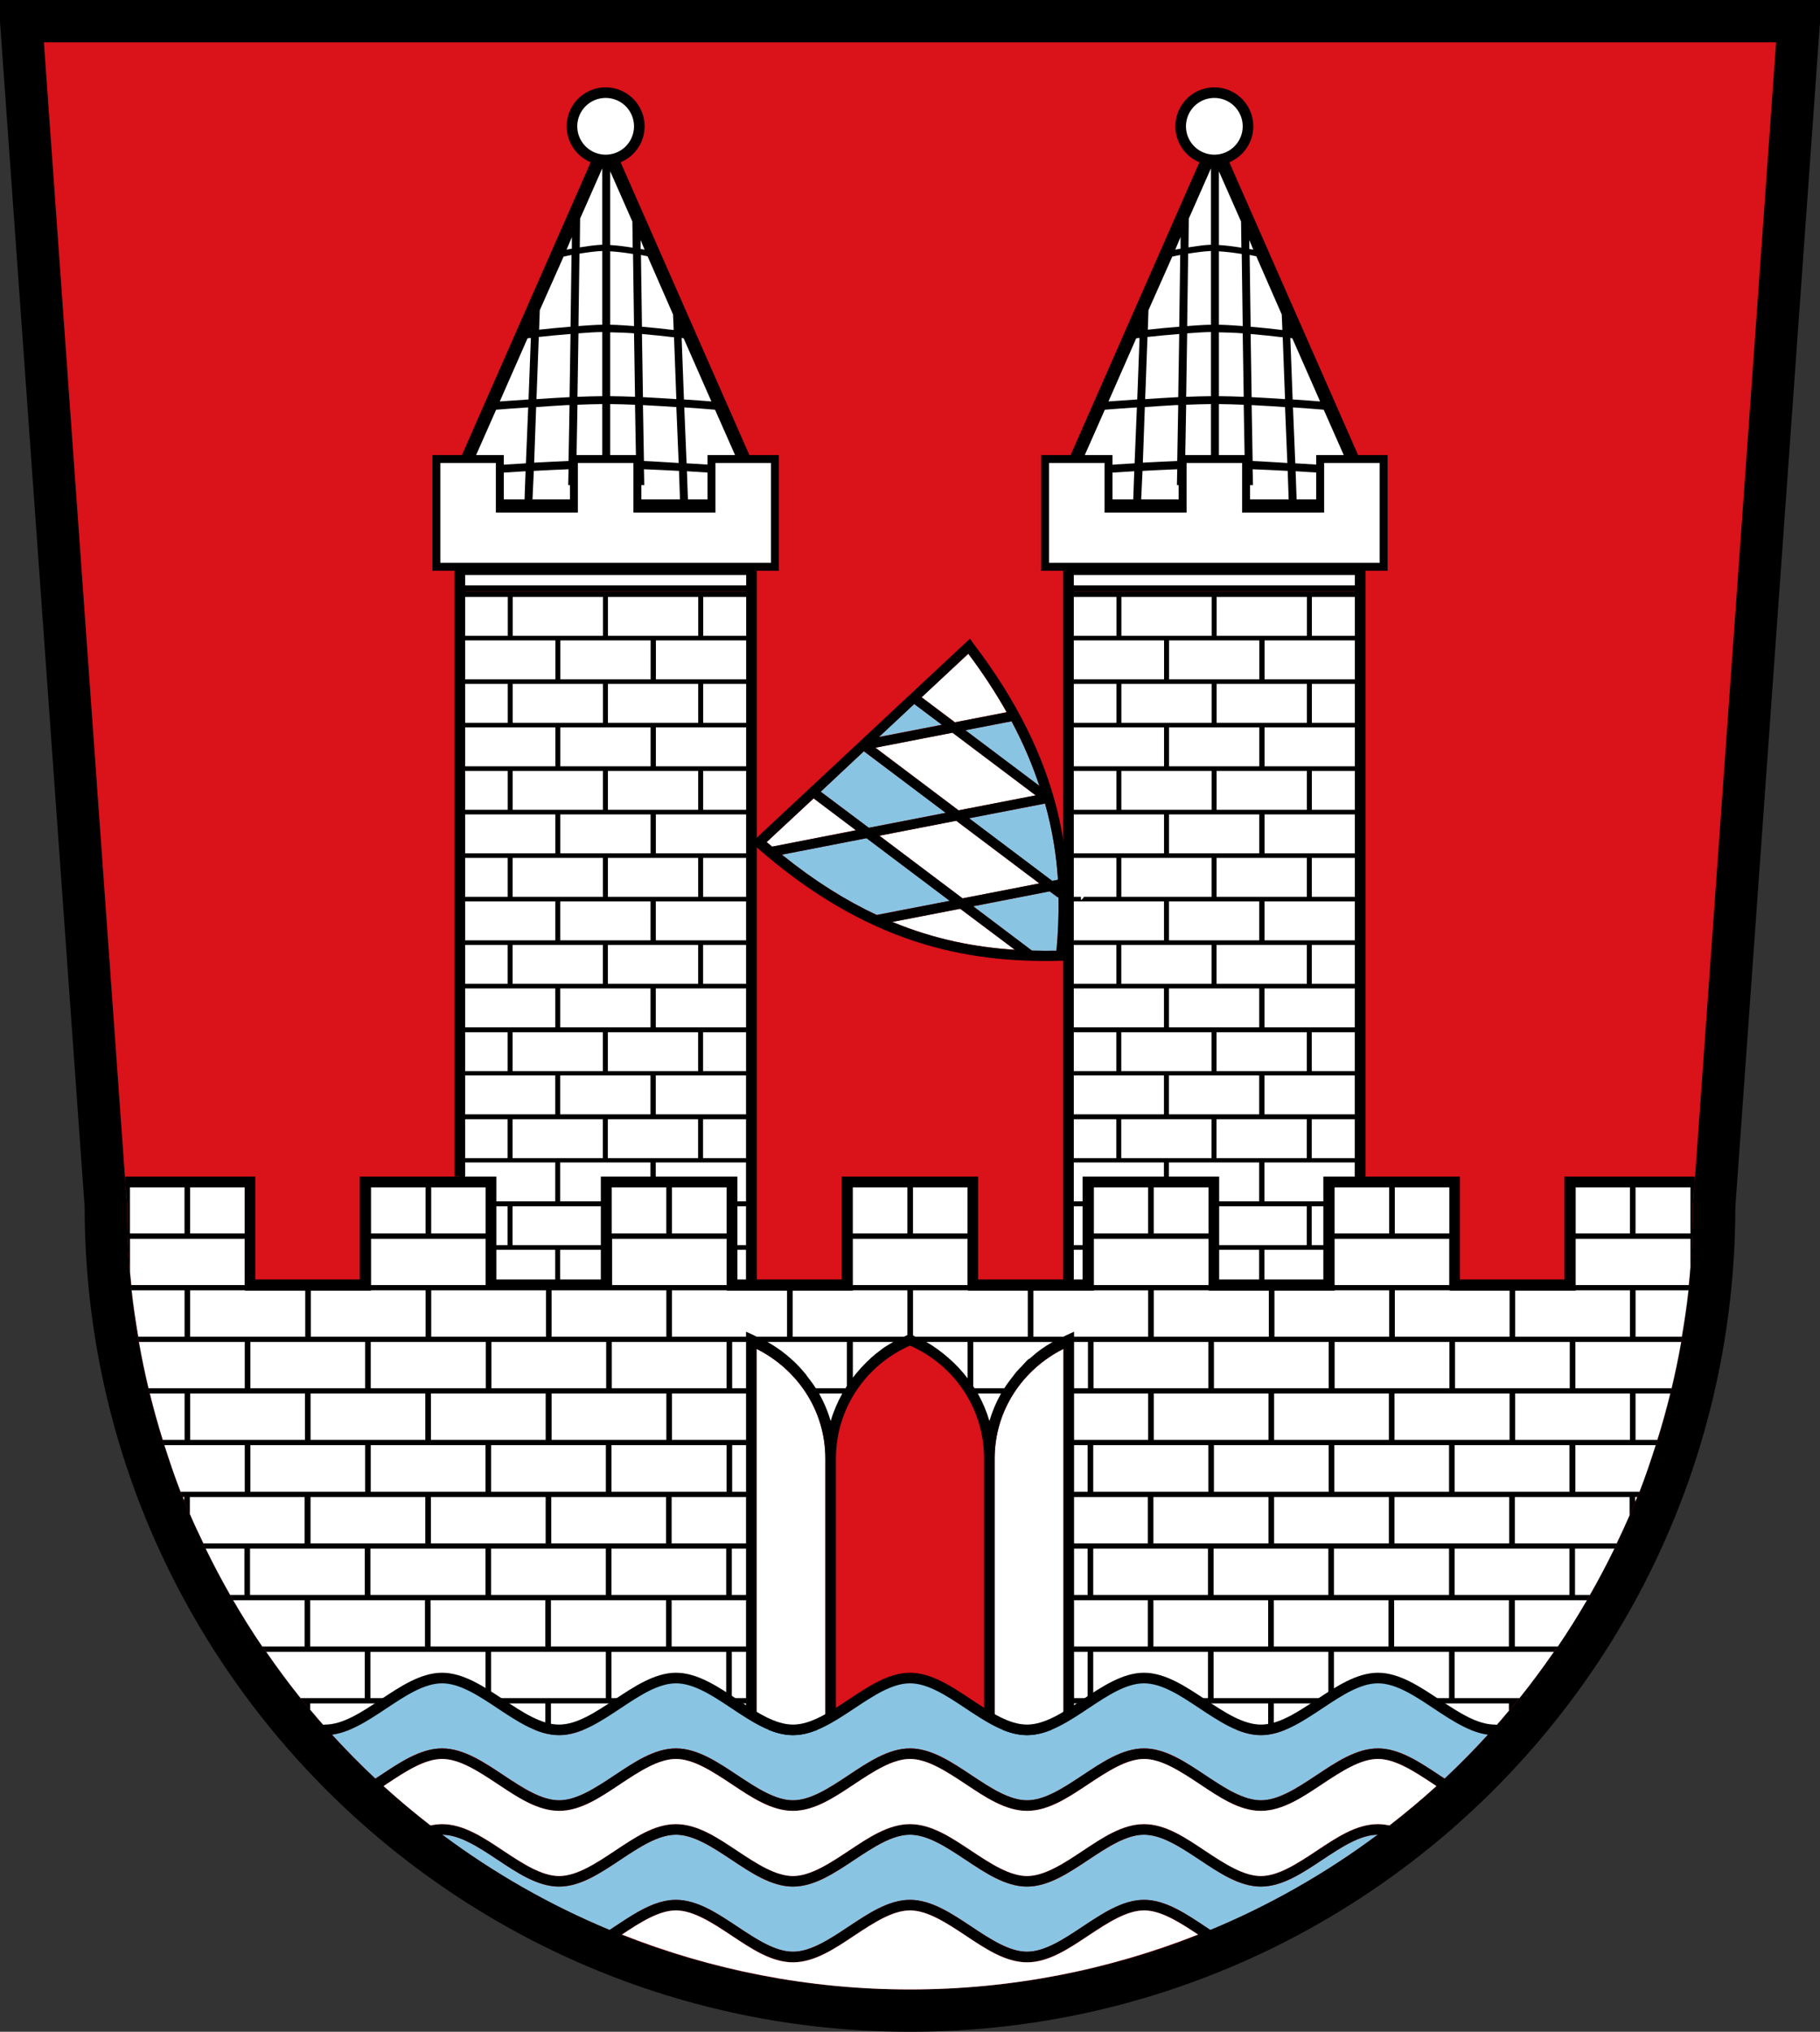
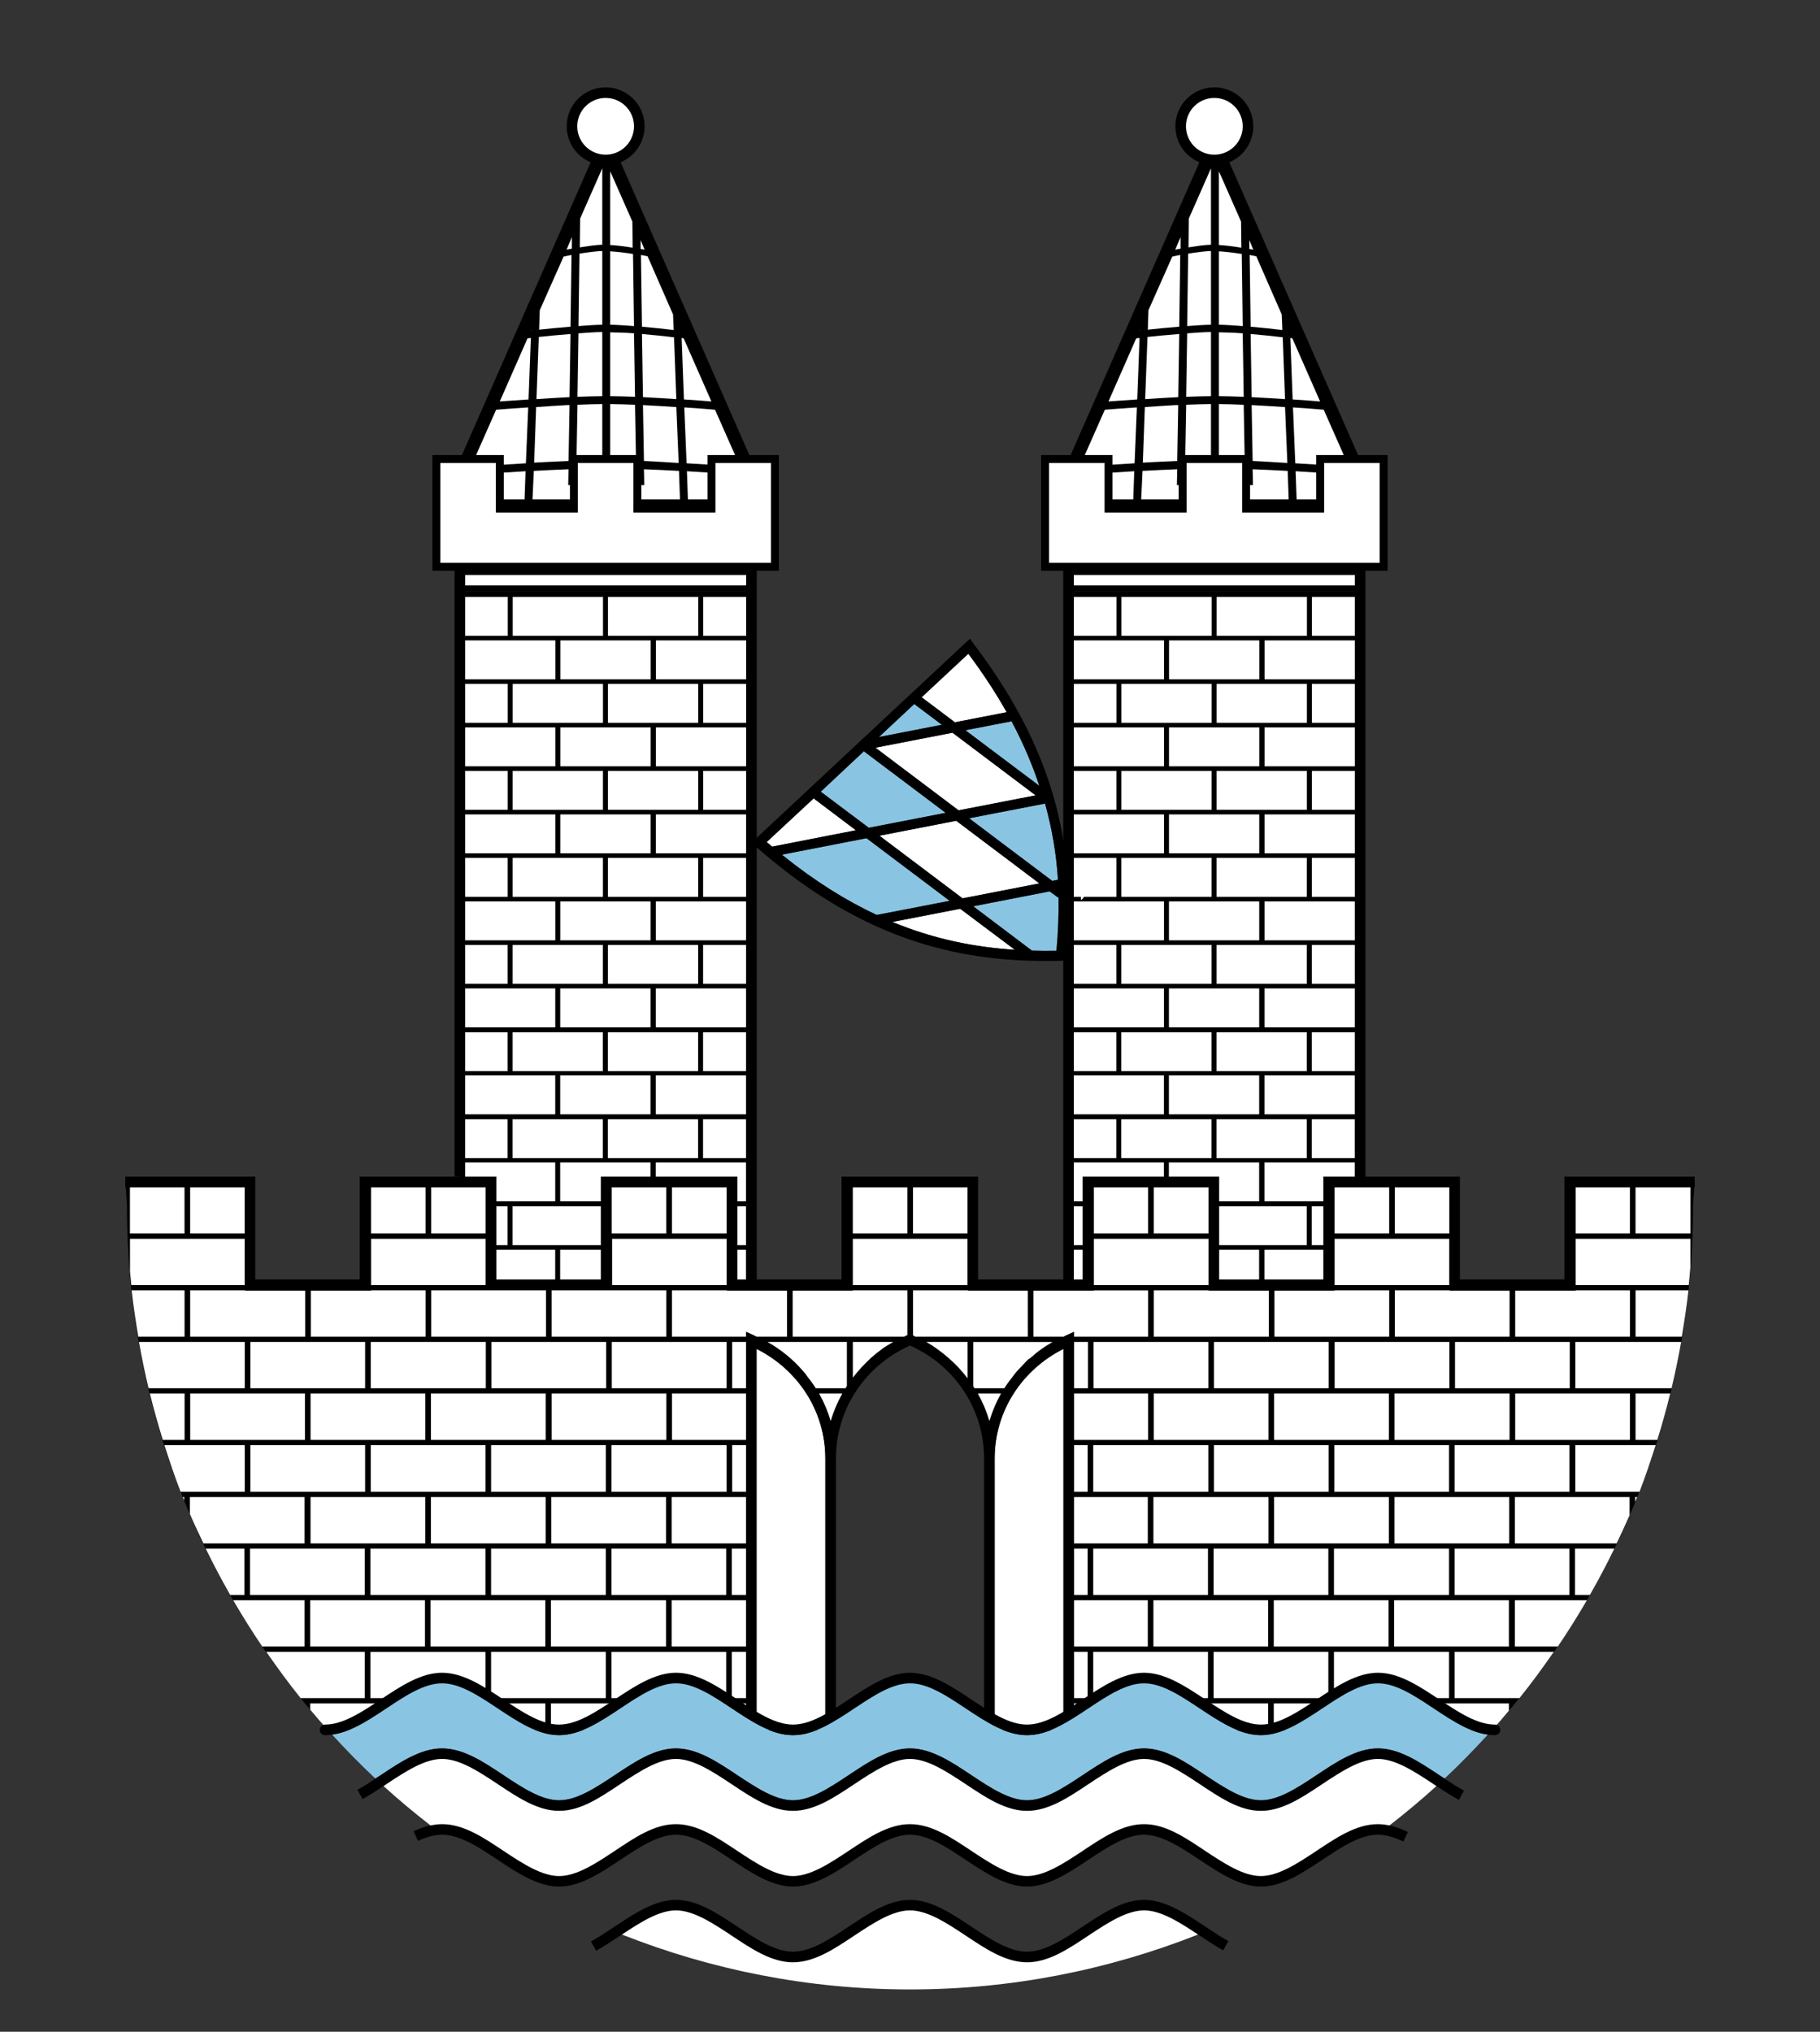
<svg xmlns="http://www.w3.org/2000/svg" xmlns:ns1="http://www.inkscape.org/namespaces/inkscape" xmlns:ns2="http://sodipodi.sourceforge.net/DTD/sodipodi-0.dtd" version="1.1" width="172" height="192" id="svg2" ns1:version="0.92.5 (2060ec1f9f, 2020-04-08)" ns2:docname="Wappen_Kelheim.svg">
  <rect width="100%" height="100%" fill="#333333" stroke="none" />
  <defs id="defs6" />
-   <path ns1:connector-curvature="0" style="fill:#da121a;fill-opacity:1;stroke:#000000;stroke-width:4;stroke-linecap:round;stroke-linejoin:miter;stroke-miterlimit:4;stroke-opacity:1;stroke-dasharray:none;stroke-dashoffset:0;display:inline" id="rect3773" d="m 2,2 8,112 c 0,41.974 34.026,76 76,76 41.974,0 76,-34.026 76,-76 L 170,2 z" />
  <rect width="27.563" height="66.376" x="100.981" y="55.906" id="rect15216" style="fill:#000000;fill-opacity:1;fill-rule:nonzero;stroke:none" />
  <path d="m 101.481,56.406 0,3.675 4.031,0 0,-3.675 -4.031,0 z m 4.5,0 0,3.675 8.531,0 0,-3.675 -8.531,0 z m 9,0 0,3.675 8.531,0 0,-3.675 -8.531,0 z m 9,0 0,3.675 4.063,0 0,-3.675 -4.063,0 z m -22.501,4.111 0,3.675 8.531,0 0,-3.675 -8.531,0 z m 9,0 0,3.675 8.531,0 0,-3.675 -8.531,0 z m 9.031,0 0,3.675 8.531,0 0,-3.675 -8.531,0 z m -18.032,4.111 0,3.675 4.031,0 0,-3.675 -4.031,0 z m 4.5,0 0,3.675 8.531,0 0,-3.675 -8.531,0 z m 9,0 0,3.675 8.531,0 0,-3.675 -8.531,0 z m 9,0 0,3.675 4.063,0 0,-3.675 -4.063,0 z m -22.501,4.111 0,3.675 8.531,0 0,-3.675 -8.531,0 z m 9,0 0,3.675 8.531,0 0,-3.675 -8.531,0 z m 9.031,0 0,3.675 8.531,0 0,-3.675 -8.531,0 z m -18.032,4.111 0,3.675 4.031,0 0,-3.675 -4.031,0 z m 4.5,0 0,3.675 8.531,0 0,-3.675 -8.531,0 z m 9,0 0,3.675 8.531,0 0,-3.675 -8.531,0 z m 9,0 0,3.675 4.063,0 0,-3.675 -4.063,0 z m -22.501,4.111 0,3.675 8.531,0 0,-3.675 -8.531,0 z m 9,0 0,3.675 8.531,0 0,-3.675 -8.531,0 z m 9.031,0 0,3.675 8.531,0 0,-3.675 -8.531,0 z m -18.032,4.111 0,3.675 4.031,0 0,-3.675 -4.031,0 z m 4.5,0 0,3.675 8.531,0 0,-3.675 -8.531,0 z m 9,0 0,3.675 8.531,0 0,-3.675 -8.531,0 z m 9,0 0,3.675 4.063,0 0,-3.675 -4.063,0 z m -22.501,4.111 0,3.675 8.531,0 0,-3.675 -8.531,0 z m 9,0 0,3.675 8.531,0 0,-3.675 -8.531,0 z m 9.031,0 0,3.675 8.531,0 0,-3.675 -8.531,0 z m -18.032,4.111 0,3.675 4.031,0 0,-3.675 -4.031,0 z m 4.5,0 0,3.675 8.531,0 0,-3.675 -8.531,0 z m 9,0 0,3.675 8.531,0 0,-3.675 -8.531,0 z m 9,0 0,3.675 4.063,0 0,-3.675 -4.063,0 z m -22.501,4.111 0,3.675 8.531,0 0,-3.675 -8.531,0 z m 9,0 0,3.675 8.531,0 0,-3.675 -8.531,0 z m 9.031,0 0,3.675 8.531,0 0,-3.675 -8.531,0 z m -18.032,4.142 0,3.675 4.031,0 0,-3.675 -4.031,0 z m 4.5,0 0,3.675 8.531,0 0,-3.675 -8.531,0 z m 9,0 0,3.675 8.531,0 0,-3.675 -8.531,0 z m 9,0 0,3.675 4.063,0 0,-3.675 -4.063,0 z m -22.501,4.08 0,3.675 8.531,0 0,-3.675 -8.531,0 z m 9,0 0,3.675 8.531,0 0,-3.675 -8.531,0 z m 9.031,0 0,3.675 8.531,0 0,-3.675 -8.531,0 z m -18.032,4.142 0,3.675 4.031,0 0,-3.675 -4.031,0 z m 4.5,0 0,3.675 8.531,0 0,-3.675 -8.531,0 z m 9,0 0,3.675 8.531,0 0,-3.675 -8.531,0 z m 9,0 0,3.675 4.063,0 0,-3.675 -4.063,0 z m -22.501,4.08 0,3.675 8.531,0 0,-3.675 -8.531,0 z m 9,0 0,3.675 8.531,0 0,-3.675 -8.531,0 z m 9.031,0 0,3.675 8.531,0 0,-3.675 -8.531,0 z m -18.032,4.142 0,3.675 4.031,0 0,-3.675 -4.031,0 z m 4.5,0 0,3.675 8.531,0 0,-3.675 -8.531,0 z m 9,0 0,3.675 8.531,0 0,-3.675 -8.531,0 z m 9,0 0,3.675 4.063,0 0,-3.675 -4.063,0 z m -22.501,4.111 0,3.675 8.531,0 0,-3.675 -8.531,0 z m 9,0 0,3.675 8.531,0 0,-3.675 -8.531,0 z m 9.031,0 0,3.675 8.531,0 0,-3.675 -8.531,0 z" id="rect15110" style="fill:#ffffff;stroke:#ff0000;stroke-width:0;stroke-linecap:round;stroke-linejoin:miter;stroke-miterlimit:4;stroke-opacity:1;stroke-dasharray:none;stroke-dashoffset:0" ns1:connector-curvature="0" />
  <path d="m 100.981,55.906 27.563,0 0,-2.154 -27.563,0 z" id="rect15237" style="fill:#000000;fill-opacity:1;fill-rule:nonzero;stroke:none" ns1:connector-curvature="0" />
  <path d="m 101.481,55.323 26.563,0 0,-0.989 -26.563,0 z" id="path15242" style="fill:#ffffff;fill-opacity:1;fill-rule:nonzero;stroke:none" ns1:connector-curvature="0" />
  <path d="m 114.763,12.121 15.688,35.668 -31.376,0 z" id="rect15278" style="fill:#000000;fill-opacity:1;fill-rule:nonzero;stroke:#000000;stroke-width:0;stroke-linecap:round;stroke-linejoin:miter;stroke-miterlimit:4;stroke-opacity:1;stroke-dasharray:none;stroke-dashoffset:0;display:inline" ns1:connector-curvature="0" />
  <path d="m 114.443,15.906 -2.094,4.75 -0.031,2.719 c 0.757,-0.118 1.49,-0.226 2.125,-0.25 l 0,-7.219 z m 0.75,0.281 0,6.969 c 0.646,0.033 1.377,0.13 2.125,0.25 l -0.031,-2.469 -2.094,-4.75 z m -3.625,6.219 -0.5,1.188 c 0.246,-0.047 0.232,-0.047 0.5,-0.094 l 0,-1.094 z m 6.5,0.281 0,0.844 c 0.203,0.036 0.186,0.027 0.375,0.062 l -0.375,-0.906 z m -3.625,1.031 c -0.622,0.026 -1.38,0.128 -2.156,0.25 l -0.094,6.844 c 0.822,-0.061 1.578,-0.115 2.25,-0.125 l 0,-6.969 z m 0.75,0.031 0,6.938 c 0.681,0.014 1.431,0.062 2.25,0.125 L 117.35,24 c -0.765,-0.123 -1.52,-0.215 -2.156,-0.25 z m -3.656,0.344 c -0.406,0.071 -0.411,0.09 -0.75,0.156 l -2.25,5.062 -0.062,1.844 c 0.978,-0.113 1.774,-0.179 2.969,-0.281 l 0.094,-6.781 z m 6.562,0 0.094,6.781 c 1.247,0.108 2.019,0.198 3,0.312 l -0.062,-1.469 -2.406,-5.5 c -0.219,-0.043 -0.384,-0.082 -0.625,-0.125 z m -10.375,7.094 -0.031,0.062 c 0.012,-0.002 0.019,0.001 0.031,0 l 0,-0.062 z m 6.719,0.188 c -0.668,0.01 -1.411,0.063 -2.25,0.125 l -0.094,6 c 0.826,-0.032 1.659,-0.058 2.344,-0.062 l 0,-6.062 z m 0.75,0.031 0,6.031 c 0.695,0.006 1.513,0.03 2.344,0.062 l -0.094,-6 c -0.836,-0.063 -1.572,-0.08 -2.25,-0.094 z m -3.75,0.156 c -1.23,0.103 -2.01,0.171 -3,0.281 l -0.219,5.875 c 1.053,-0.065 2.077,-0.14 3.125,-0.188 l 0.094,-5.969 z m 6.75,0 0.094,5.969 c 1.059,0.049 2.102,0.122 3.156,0.188 l -0.219,-5.844 c -0.988,-0.112 -1.749,-0.204 -3.031,-0.312 z m -10.5,0.375 c -0.114,0.013 -0.177,0.016 -0.312,0.031 l -2.625,5.969 c 0.948,-0.072 1.238,-0.092 2.719,-0.188 l 0.219,-5.812 z m 14.25,0 0.219,5.812 c 1.419,0.092 1.674,0.115 2.594,0.188 l -2.625,-5.969 c -0.076,-0.009 -0.123,-0.024 -0.188,-0.031 z m -7.5,6.25 c -0.685,0.005 -1.51,0.03 -2.344,0.062 l -0.094,5.281 c 0.863,-0.03 1.723,-0.059 2.438,-0.062 l 0,-5.281 z m 0.75,0 0,5.281 c 0.725,0.006 1.569,0.032 2.438,0.062 L 117.537,38.25 c -0.839,-0.034 -1.649,-0.056 -2.344,-0.062 z m -4.094,0.094 c -0.968,0.046 -1.942,0.127 -2.906,0.188 l -0.188,5.25 c 1.098,-0.061 2.163,-0.113 3.25,-0.156 l 0.094,-5.281 c -0.092,0.004 -0.158,-0.004 -0.25,0 z m 7.188,0 0.094,5.281 c 1.098,0.045 2.18,0.126 3.281,0.188 l -0.219,-5.281 c -1.048,-0.066 -2.105,-0.138 -3.156,-0.188 z M 107.443,38.5 c -1.653,0.108 -2.103,0.145 -3.031,0.219 l -2.375,5.375 c 0.359,-0.023 2.385,-0.15 5.188,-0.312 L 107.443,38.5 z m 14.75,0 0.219,5.281 c 2.748,0.16 4.706,0.289 5.062,0.312 l -2.375,-5.375 c -0.906,-0.074 -1.314,-0.114 -2.906,-0.219 z m -7.75,5.75 c -0.709,0.004 -1.574,0.032 -2.438,0.062 l -0.031,1.531 -0.75,0 0.031,-1.5 c -1.091,0.044 -2.177,0.095 -3.281,0.156 l -0.125,2.688 13.938,0 -0.094,-2.688 c -1.105,-0.062 -2.212,-0.111 -3.312,-0.156 l 0.031,1.5 -0.75,0 -0.031,-1.531 c -0.869,-0.031 -1.718,-0.057 -2.438,-0.062 l 0,0.062 -0.75,0 0,-0.062 z m -7.25,0.281 c -2.987,0.174 -5.472,0.373 -5.5,0.375 l -1,2.281 6.406,0 0.094,-2.656 z m 15.25,0 0.094,2.656 6.281,0 -1,-2.281 c -0.028,-0.002 -2.442,-0.203 -5.375,-0.375 z" id="path15343" style="fill:#ffffff;fill-opacity:1;fill-rule:nonzero;stroke:#000000;stroke-width:0;stroke-linecap:round;stroke-linejoin:miter;stroke-miterlimit:4;stroke-opacity:1;stroke-dasharray:none;stroke-dashoffset:0;display:inline" ns1:connector-curvature="0" />
  <path ns1:connector-curvature="0" style="fill:#ffffff;stroke:#000000;stroke-width:0.75;stroke-miterlimit:4;stroke-opacity:1;stroke-dasharray:none" id="rect15249" d="m 98.763,43.375 0,10.188 32,0 0,-10.188 -6,0 0,4.687 -7,0 0,-4.687 -6,0 0,4.687 -7,0 0,-4.687 z" />
  <path ns1:connector-curvature="0" style="fill:#ffffff;fill-opacity:1;fill-rule:nonzero;stroke:#000000;stroke-width:1;stroke-linecap:round;stroke-linejoin:miter;stroke-miterlimit:4;stroke-opacity:1;stroke-dasharray:none;stroke-dashoffset:0" id="path15352" d="m 117.942,11.936 a 3.18,3.18 0 0 1 -6.36,0 3.18,3.18 0 1 1 6.36,0 z" />
  <rect width="27.563" height="66.376" x="43.456" y="55.906" id="rect15371" style="fill:#000000;fill-opacity:1;fill-rule:nonzero;stroke:none" />
  <path d="m 43.956,56.406 0,3.675 4.031,0 0,-3.675 -4.031,0 z m 4.5,0 0,3.675 8.531,0 0,-3.675 -8.531,0 z m 9,0 0,3.675 8.531,0 0,-3.675 -8.531,0 z m 9,0 0,3.675 4.063,0 0,-3.675 -4.063,0 z m -22.501,4.111 0,3.675 8.531,0 0,-3.675 -8.531,0 z m 9,0 0,3.675 8.531,0 0,-3.675 -8.531,0 z m 9.031,0 0,3.675 8.531,0 0,-3.675 -8.531,0 z m -18.032,4.111 0,3.675 4.031,0 0,-3.675 -4.031,0 z m 4.5,0 0,3.675 8.531,0 0,-3.675 -8.531,0 z m 9,0 0,3.675 8.531,0 0,-3.675 -8.531,0 z m 9,0 0,3.675 4.063,0 0,-3.675 -4.063,0 z m -22.501,4.111 0,3.675 8.531,0 0,-3.675 -8.531,0 z m 9,0 0,3.675 8.531,0 0,-3.675 -8.531,0 z m 9.031,0 0,3.675 8.531,0 0,-3.675 -8.531,0 z m -18.032,4.111 0,3.675 4.031,0 0,-3.675 -4.031,0 z m 4.5,0 0,3.675 8.531,0 0,-3.675 -8.531,0 z m 9,0 0,3.675 8.531,0 0,-3.675 -8.531,0 z m 9,0 0,3.675 4.063,0 0,-3.675 -4.063,0 z m -22.501,4.111 0,3.675 8.531,0 0,-3.675 -8.531,0 z m 9,0 0,3.675 8.531,0 0,-3.675 -8.531,0 z m 9.031,0 0,3.675 8.531,0 0,-3.675 -8.531,0 z m -18.032,4.111 0,3.675 4.031,0 0,-3.675 -4.031,0 z m 4.5,0 0,3.675 8.531,0 0,-3.675 -8.531,0 z m 9,0 0,3.675 8.531,0 0,-3.675 -8.531,0 z m 9,0 0,3.675 4.063,0 0,-3.675 -4.063,0 z m -22.501,4.111 0,3.675 8.531,0 0,-3.675 -8.531,0 z m 9,0 0,3.675 8.531,0 0,-3.675 -8.531,0 z m 9.031,0 0,3.675 8.531,0 0,-3.675 -8.531,0 z m -18.032,4.111 0,3.675 4.031,0 0,-3.675 -4.031,0 z m 4.5,0 0,3.675 8.531,0 0,-3.675 -8.531,0 z m 9,0 0,3.675 8.531,0 0,-3.675 -8.531,0 z m 9,0 0,3.675 4.063,0 0,-3.675 -4.063,0 z m -22.501,4.111 0,3.675 8.531,0 0,-3.675 -8.531,0 z m 9,0 0,3.675 8.531,0 0,-3.675 -8.531,0 z m 9.031,0 0,3.675 8.531,0 0,-3.675 -8.531,0 z m -18.032,4.142 0,3.675 4.031,0 0,-3.675 -4.031,0 z m 4.5,0 0,3.675 8.531,0 0,-3.675 -8.531,0 z m 9,0 0,3.675 8.531,0 0,-3.675 -8.531,0 z m 9,0 0,3.675 4.063,0 0,-3.675 -4.063,0 z m -22.501,4.08 0,3.675 8.531,0 0,-3.675 -8.531,0 z m 9,0 0,3.675 8.531,0 0,-3.675 -8.531,0 z m 9.031,0 0,3.675 8.531,0 0,-3.675 -8.531,0 z m -18.032,4.142 0,3.675 4.031,0 0,-3.675 -4.031,0 z m 4.5,0 0,3.675 8.531,0 0,-3.675 -8.531,0 z m 9,0 0,3.675 8.531,0 0,-3.675 -8.531,0 z m 9,0 0,3.675 4.063,0 0,-3.675 -4.063,0 z m -22.501,4.08 0,3.675 8.531,0 0,-3.675 -8.531,0 z m 9,0 0,3.675 8.531,0 0,-3.675 -8.531,0 z m 9.031,0 0,3.675 8.531,0 0,-3.675 -8.531,0 z m -18.032,4.142 0,3.675 4.031,0 0,-3.675 -4.031,0 z m 4.5,0 0,3.675 8.531,0 0,-3.675 -8.531,0 z m 9,0 0,3.675 8.531,0 0,-3.675 -8.531,0 z m 9,0 0,3.675 4.063,0 0,-3.675 -4.063,0 z m -22.501,4.111 0,3.675 8.531,0 0,-3.675 -8.531,0 z m 9,0 0,3.675 8.531,0 0,-3.675 -8.531,0 z m 9.031,0 0,3.675 8.531,0 0,-3.675 -8.531,0 z" id="path15373" style="fill:#ffffff;stroke:#ff0000;stroke-width:0;stroke-linecap:round;stroke-linejoin:miter;stroke-miterlimit:4;stroke-opacity:1;stroke-dasharray:none;stroke-dashoffset:0" ns1:connector-curvature="0" />
  <path d="m 43.456,55.906 27.563,0 0,-2.154 -27.563,0 z" id="path15377" style="fill:#000000;fill-opacity:1;fill-rule:nonzero;stroke:none" ns1:connector-curvature="0" />
  <path d="m 43.956,55.323 26.563,0 0,-0.989 -26.563,0 z" id="path15379" style="fill:#ffffff;fill-opacity:1;fill-rule:nonzero;stroke:none" ns1:connector-curvature="0" />
  <path d="m 57.237,12.121 15.688,35.668 -31.376,0 z" id="path15383" style="fill:#000000;fill-opacity:1;fill-rule:nonzero;stroke:#000000;stroke-width:0;stroke-linecap:round;stroke-linejoin:miter;stroke-miterlimit:4;stroke-opacity:1;stroke-dasharray:none;stroke-dashoffset:0;display:inline" ns1:connector-curvature="0" />
  <path d="m 56.918,15.906 -2.094,4.75 -0.031,2.719 c 0.757,-0.118 1.49,-0.226 2.125,-0.25 l 0,-7.219 z m 0.75,0.281 0,6.969 c 0.646,0.033 1.377,0.13 2.125,0.25 l -0.031,-2.469 -2.094,-4.75 z m -3.625,6.219 -0.5,1.188 c 0.246,-0.047 0.232,-0.047 0.5,-0.094 l 0,-1.094 z m 6.5,0.281 0,0.844 c 0.203,0.036 0.186,0.027 0.375,0.062 l -0.375,-0.906 z m -3.625,1.031 c -0.622,0.026 -1.38,0.128 -2.156,0.25 l -0.094,6.844 c 0.822,-0.061 1.578,-0.115 2.25,-0.125 l 0,-6.969 z m 0.75,0.031 0,6.938 c 0.681,0.014 1.431,0.062 2.25,0.125 L 59.824,24 c -0.765,-0.123 -1.52,-0.215 -2.156,-0.25 z m -3.656,0.344 c -0.406,0.071 -0.411,0.09 -0.75,0.156 l -2.25,5.062 -0.062,1.844 c 0.978,-0.113 1.774,-0.179 2.969,-0.281 l 0.094,-6.781 z m 6.562,0 0.094,6.781 c 1.247,0.108 2.019,0.198 3,0.312 l -0.062,-1.469 -2.406,-5.5 c -0.219,-0.043 -0.384,-0.082 -0.625,-0.125 z m -10.375,7.094 -0.031,0.062 c 0.012,-0.002 0.019,0.001 0.031,0 l 0,-0.062 z m 6.719,0.188 c -0.668,0.01 -1.411,0.063 -2.25,0.125 l -0.094,6 c 0.826,-0.032 1.659,-0.058 2.344,-0.062 l 0,-6.062 z m 0.75,0.031 0,6.031 c 0.695,0.006 1.513,0.03 2.344,0.062 l -0.094,-6 c -0.836,-0.063 -1.572,-0.08 -2.25,-0.094 z m -3.75,0.156 c -1.23,0.103 -2.01,0.171 -3,0.281 l -0.219,5.875 c 1.053,-0.065 2.077,-0.14 3.125,-0.188 l 0.094,-5.969 z m 6.75,0 0.094,5.969 c 1.059,0.049 2.102,0.122 3.156,0.188 l -0.219,-5.844 c -0.988,-0.112 -1.749,-0.204 -3.031,-0.312 z m -10.5,0.375 c -0.114,0.013 -0.177,0.016 -0.312,0.031 l -2.625,5.969 c 0.948,-0.072 1.238,-0.092 2.719,-0.188 l 0.219,-5.812 z m 14.25,0 0.219,5.812 c 1.419,0.092 1.674,0.115 2.594,0.188 l -2.625,-5.969 c -0.076,-0.009 -0.123,-0.024 -0.188,-0.031 z m -7.5,6.25 c -0.685,0.005 -1.51,0.03 -2.344,0.062 l -0.094,5.281 c 0.863,-0.03 1.723,-0.059 2.438,-0.062 l 0,-5.281 z m 0.75,0 0,5.281 c 0.725,0.006 1.569,0.032 2.438,0.062 L 60.012,38.25 c -0.839,-0.034 -1.649,-0.056 -2.344,-0.062 z m -4.094,0.094 c -0.968,0.046 -1.942,0.127 -2.906,0.188 l -0.188,5.25 c 1.098,-0.061 2.163,-0.113 3.25,-0.156 l 0.094,-5.281 c -0.092,0.004 -0.158,-0.004 -0.25,0 z m 7.188,0 0.094,5.281 c 1.098,0.045 2.18,0.126 3.281,0.188 l -0.219,-5.281 c -1.048,-0.066 -2.105,-0.138 -3.156,-0.188 z M 49.918,38.5 c -1.653,0.108 -2.103,0.145 -3.031,0.219 l -2.375,5.375 c 0.359,-0.023 2.385,-0.15 5.188,-0.312 L 49.918,38.5 z m 14.75,0 0.219,5.281 c 2.748,0.16 4.706,0.289 5.062,0.312 l -2.375,-5.375 c -0.906,-0.074 -1.314,-0.114 -2.906,-0.219 z m -7.75,5.75 c -0.709,0.004 -1.574,0.032 -2.438,0.062 l -0.031,1.531 -0.75,0 0.031,-1.5 c -1.091,0.044 -2.177,0.095 -3.281,0.156 l -0.125,2.688 13.938,0 -0.094,-2.688 c -1.105,-0.062 -2.212,-0.111 -3.312,-0.156 l 0.031,1.5 -0.75,0 -0.031,-1.531 c -0.869,-0.031 -1.718,-0.057 -2.438,-0.062 l 0,0.062 -0.75,0 0,-0.062 z m -7.25,0.281 c -2.987,0.174 -5.472,0.373 -5.5,0.375 l -1,2.281 6.406,0 0.094,-2.656 z m 15.25,0 0.094,2.656 6.281,0 -1,-2.281 c -0.028,-0.002 -2.442,-0.203 -5.375,-0.375 z" id="path15385" style="fill:#ffffff;fill-opacity:1;fill-rule:nonzero;stroke:#000000;stroke-width:0;stroke-linecap:round;stroke-linejoin:miter;stroke-miterlimit:4;stroke-opacity:1;stroke-dasharray:none;stroke-dashoffset:0;display:inline" ns1:connector-curvature="0" />
  <path ns1:connector-curvature="0" style="fill:#ffffff;stroke:#000000;stroke-width:0.75;stroke-miterlimit:4;stroke-opacity:1;stroke-dasharray:none" id="path15387" d="m 41.237,43.375 0,10.188 32,0 0,-10.188 -6,0 0,4.687 -7,0 0,-4.687 -6,0 0,4.687 -7,0 0,-4.687 z" />
  <path ns1:connector-curvature="0" style="fill:#ffffff;fill-opacity:1;fill-rule:nonzero;stroke:#000000;stroke-width:1;stroke-linecap:round;stroke-linejoin:miter;stroke-miterlimit:4;stroke-opacity:1;stroke-dasharray:none;stroke-dashoffset:0" id="path15389" d="m 60.417,11.936 a 3.18,3.18 0 0 1 -6.36,0 3.18,3.18 0 1 1 6.36,0 z" />
  <path ns1:connector-curvature="0" style="fill:#ffffff;fill-opacity:1;fill-rule:nonzero;stroke:none" id="path15833" d="m 71.5,127.469 0,35.812 6.5,0 0,-25.438 c 0,-4.591 -2.666,-8.447 -6.5,-10.375 z m 29,0 c -3.834,1.928 -6.5,5.784 -6.5,10.375 l 0,25.438 6.5,0 0,-35.812 z" />
  <path ns1:connector-curvature="0" style="fill:#000000;fill-opacity:1;fill-rule:nonzero;stroke:#000000;stroke-width:0;stroke-linecap:round;stroke-linejoin:miter;stroke-miterlimit:4;stroke-opacity:1;stroke-dashoffset:0;display:inline" id="path15851" d="M 11.844,111.688 12,113.844 l 0,0.094 0,0.062 c 0,19.017 7.164,36.335 18.938,49.438 1.561,-0.099 3.274,-1.176 5.031,-2.344 1.843,-1.225 3.748,-2.531 5.812,-2.531 2.064,0 3.97,1.307 5.812,2.531 1.843,1.225 3.629,2.375 5.25,2.375 1.621,0 3.407,-1.15 5.25,-2.375 1.843,-1.225 3.717,-2.531 5.781,-2.531 2.064,0 3.97,1.307 5.812,2.531 0.274,0.182 0.541,0.356 0.812,0.531 l 0,2.156 0,0.5 0.5,0 7.5,0 0.5,0 14,0 0.5,0 0.5,0 7,0 0.5,0 0,-0.5 0,-2.156 c 0.272,-0.176 0.538,-0.349 0.812,-0.531 1.843,-1.225 3.748,-2.531 5.812,-2.531 2.064,0 3.939,1.307 5.781,2.531 1.843,1.225 3.629,2.375 5.25,2.375 1.621,0 3.407,-1.15 5.25,-2.375 1.843,-1.225 3.748,-2.531 5.812,-2.531 2.064,0 3.97,1.307 5.812,2.531 1.762,1.171 3.468,2.249 5.031,2.344 C 152.836,150.335 160,133.017 160,114 l 0,-0.062 0,-0.094 0.156,-2.156 -11.812,0 0,9.719 -10.875,0 0,-9.719 -11.906,0 0,9.719 -10.844,0 0,-9.719 -11.906,0 0,9.719 -10.875,0 0,-9.719 -11.906,0 0,9.719 -10.844,0 0,-9.719 -11.906,0 0,9.719 -10.875,0 0,-9.719 -11.906,0 0,9.719 -10.875,0 0,-9.719 -11.781,0 z M 86,127.156 c 4.125,1.821 7,5.885 7,10.688 l 0,25.438 -14,0 0,-25.438 c 0,-4.802 2.877,-8.866 7,-10.688 z m -14.5,0.312 c 3.834,1.928 6.5,5.784 6.5,10.375 l 0,25.438 -6.5,0 0,-35.812 z m 29,0 0,35.812 -6.5,0 0,-25.438 c 0,-4.591 2.666,-8.447 6.5,-10.375 z" />
  <path ns1:connector-curvature="0" style="fill:#ffffff;stroke:#0000ff;stroke-width:0;stroke-linecap:round;stroke-linejoin:miter;stroke-miterlimit:4;stroke-opacity:1;stroke-dasharray:none;stroke-dashoffset:0" id="path16193" d="m 12.281,112.188 0,4.375 5.156,0 0,-4.375 -5.156,0 z m 5.688,0 0,4.375 5.188,0 0,-4.375 -5.188,0 z m 17.094,0 0,4.375 5.156,0 0,-4.375 -5.156,0 z m 5.688,0 0,4.375 5.156,0 0,-4.375 -5.156,0 z m 17.062,0 0,4.375 5.156,0 0,-4.375 -5.156,0 z m 5.688,0 0,4.375 5.188,0 0,-4.375 -5.188,0 z m 17.094,0 0,4.375 5.156,0 0,-4.375 -5.156,0 z m 5.688,0 0,4.375 5.188,0 0,-4.375 -5.188,0 z m 17.094,0 0,4.375 5.125,0 0,-4.375 -5.125,0 z m 5.656,0 0,4.375 5.188,0 0,-4.375 -5.188,0 z m 17.094,0 0,4.375 5.156,0 0,-4.375 -5.156,0 z m 5.688,0 0,4.375 5.188,0 0,-4.375 -5.188,0 z m 17.094,0 0,4.375 5.125,0 0,-4.375 -5.125,0 z m 5.656,0 0,4.375 5.188,0 0,-4.375 -5.188,0 z m -142.281,4.875 0,3.094 c 0.035,0.428 0.082,0.856 0.125,1.281 l 10.75,0 0,-4.375 -10.875,0 z m 22.781,0 0,4.375 10.844,0 0,-4.375 -10.844,0 z m 22.781,0 0,4.375 10.844,0 0,-4.375 -10.844,0 z m 22.75,0 0,4.375 10.844,0 0,-4.375 -10.844,0 z m 22.781,0 0,4.375 10.844,0 0,-4.375 -10.844,0 z m 22.75,0 0,4.375 10.844,0 0,-4.375 -10.844,0 z m 22.781,0 0,4.375 10.688,0 c 0.057,-0.57 0.112,-1.145 0.156,-1.719 l 0,-2.656 -10.844,0 z m -136.469,4.875 c 0.157,1.47 0.383,2.933 0.625,4.375 l 4.375,0 0,-4.375 -5,0 z m 5.531,0 0,4.375 10.875,0 0,-4.344 -5.688,0 0,-0.031 -5.188,0 z m 17.094,0 0,0.031 -5.688,0 0,4.344 10.844,0 0,-4.375 -5.156,0 z m 5.688,0 0,4.375 10.844,0 0,-4.375 -5.688,0 -5.156,0 z m 11.375,0 0,4.375 10.844,0 0,-4.375 -5.156,0 -5.688,0 z m 11.375,0 0,4.375 7,0 0,-0.469 0.688,0.312 c 0.108,0.045 0.206,0.108 0.312,0.156 l 2.875,0 0,-4.344 -5.688,0 0,-0.031 -5.188,0 z m 17.094,0 0,0.031 -5.688,0 0,4.344 10.531,0 c 0.105,-0.048 0.206,-0.111 0.312,-0.156 l 0,-4.219 -5.156,0 z m 5.688,0 0,4.25 c 0.077,0.033 0.142,0.09 0.219,0.125 l 10.625,0 0,-4.344 -5.656,0 0,-0.031 -5.188,0 z m 17.094,0 0,0.031 -5.719,0 0,4.344 2.844,0 c 0.106,-0.048 0.205,-0.111 0.312,-0.156 l 0.688,-0.312 0,0.469 7,0 0,-4.375 -5.125,0 z m 5.656,0 0,4.375 10.875,0 0,-4.344 -5.688,0 0,-0.031 -5.188,0 z m 17.094,0 0,0.031 -5.688,0 0,4.344 10.844,0 0,-4.375 -5.156,0 z m 5.688,0 0,4.375 10.844,0 0,-4.344 -5.656,0 0,-0.031 -5.188,0 z m 17.094,0 0,0.031 -5.719,0 0,4.344 10.844,0 0,-4.375 -5.125,0 z m 5.656,0 0,4.375 4.375,0 c 0.242,-1.442 0.468,-2.905 0.625,-4.375 l -5,0 z m -141.438,4.875 c 0.257,1.475 0.563,2.932 0.906,4.375 l 9.094,0 0,-4.375 -10,0 z m 10.531,0 0,4.375 10.844,0 0,-4.375 -10.844,0 z m 11.375,0 0,4.375 10.875,0 0,-4.375 -10.875,0 z m 11.406,0 0,4.375 10.844,0 0,-4.375 -10.844,0 z m 11.375,0 0,4.375 10.844,0 0,-4.375 -10.844,0 z m 11.375,0 0,4.375 1.312,0 0,-4.375 -1.312,0 z m 3.344,0 c 0.39,0.22 0.763,0.461 1.125,0.719 0.072,0.051 0.148,0.103 0.219,0.156 0.305,0.226 0.592,0.468 0.875,0.719 0.115,0.103 0.232,0.205 0.344,0.312 0.227,0.217 0.446,0.455 0.656,0.688 0.14,0.156 0.274,0.306 0.406,0.469 0.048,0.059 0.078,0.128 0.125,0.188 0.287,0.364 0.566,0.731 0.812,1.125 l 2.812,0 c 0.025,-0.04 0.037,-0.085 0.062,-0.125 0.018,-0.033 0.042,-0.062 0.062,-0.094 l 0,-4.156 -7.5,0 z m 8.062,0 0,3.375 c 0.255,-0.334 0.526,-0.662 0.812,-0.969 0.259,-0.281 0.53,-0.555 0.812,-0.812 0.033,-0.03 0.06,-0.064 0.094,-0.094 0.307,-0.274 0.635,-0.538 0.969,-0.781 0.012,-0.008 0.02,-0.023 0.031,-0.031 0.347,-0.25 0.72,-0.474 1.094,-0.688 l -3.812,0 z m 6.938,0 c 0.769,0.433 1.465,0.956 2.125,1.531 0.326,0.288 0.642,0.586 0.938,0.906 0.303,0.323 0.576,0.647 0.844,1 l 0,-3.438 -3.906,0 z m 4.438,0 0,4.188 c 0.04,0.062 0.086,0.124 0.125,0.188 l 2.812,0 c 0.246,-0.394 0.526,-0.761 0.812,-1.125 0.106,-0.135 0.202,-0.276 0.312,-0.406 0.169,-0.197 0.351,-0.377 0.531,-0.562 0.211,-0.219 0.399,-0.452 0.625,-0.656 0.033,-0.03 0.091,-0.033 0.125,-0.062 0.331,-0.293 0.67,-0.586 1.031,-0.844 0.362,-0.258 0.735,-0.499 1.125,-0.719 l -7.5,0 z m 9.531,0 0,4.375 1.312,0 0,-4.375 -1.312,0 z m 1.844,0 0,4.375 10.844,0 0,-4.375 -10.844,0 z m 11.375,0 0,4.375 10.844,0 0,-4.375 -10.844,0 z m 11.406,0 0,4.375 10.844,0 0,-4.375 -10.844,0 z m 11.375,0 0,4.375 10.844,0 0,-4.375 -10.844,0 z m 11.375,0 0,4.375 9.094,0 c 0.343,-1.443 0.649,-2.9 0.906,-4.375 l -10,0 z m -134.719,4.875 c 0.363,1.478 0.769,2.934 1.219,4.375 l 2.062,0 0,-4.375 -3.281,0 z m 3.812,0 0,4.375 10.844,0 0,-4.375 -10.844,0 z m 11.375,0 0,4.375 10.844,0 0,-4.375 -10.844,0 z m 11.375,0 0,4.375 10.844,0 0,-4.375 -10.844,0 z m 11.406,0 0,4.375 10.844,0 0,-4.375 -10.844,0 z m 11.375,0 0,4.375 7,0 0,-4.375 -7,0 z m 13.906,0 c 0.456,0.812 0.826,1.683 1.094,2.594 0.265,-0.909 0.643,-1.783 1.094,-2.594 l -2.188,0 z m 15,0 c 0.456,0.812 0.826,1.683 1.094,2.594 0.268,-0.911 0.638,-1.782 1.094,-2.594 l -2.188,0 z m 9.094,0 0,4.375 7,0 0,-4.375 -7,0 z m 7.531,0 0,4.375 10.844,0 0,-4.375 -10.844,0 z m 11.375,0 0,4.375 10.844,0 0,-4.375 -10.844,0 z m 11.375,0 0,4.375 10.875,0 0,-4.375 -10.875,0 z m 11.406,0 0,4.375 10.844,0 0,-4.375 -10.844,0 z m 11.375,0 0,4.375 2.062,0 c 0.45,-1.441 0.856,-2.897 1.219,-4.375 l -3.281,0 z m -139.031,4.875 c 0.475,1.484 0.967,2.964 1.531,4.406 l 6.062,0 0,-4.406 -7.594,0 z m 8.125,0 0,4.406 10.844,0 0,-4.406 -10.844,0 z m 11.375,0 0,4.406 10.844,0 0,-4.406 -10.844,0 z m 11.375,0 0,4.406 10.844,0 0,-4.406 -10.844,0 z m 11.375,0 0,4.406 10.875,0 0,-4.406 -10.875,0 z m 11.406,0 0,4.406 1.312,0 0,-4.406 -1.312,0 z m 32.312,0 0,4.406 1.281,0 0,-4.406 -1.281,0 z m 1.812,0 0,4.406 10.875,0 0,-4.406 -10.875,0 z m 11.406,0 0,4.406 10.844,0 0,-4.406 -10.844,0 z m 11.375,0 0,4.406 10.844,0 0,-4.406 -10.844,0 z m 11.375,0 0,4.406 10.844,0 0,-4.406 -10.844,0 z m 11.406,0 0,4.406 6.062,0 c 0.564,-1.442 1.056,-2.922 1.531,-4.406 l -7.594,0 z m -130.938,4.906 0,1.594 c 0.401,0.938 0.843,1.863 1.281,2.781 l 9.562,0 0,-4.375 -10.844,0 z m 11.406,0 0,4.375 10.844,0 0,-4.375 -10.844,0 z m 11.375,0 0,4.375 10.844,0 0,-4.375 -10.844,0 z m 11.375,0 0,4.375 10.844,0 0,-4.375 -10.844,0 z m 11.375,0 0,4.375 7.031,0 0,-4.375 -7.031,0 z m 38.031,0 0,4.375 6.969,0 0,-4.375 -6.969,0 z m 7.5,0 0,4.375 10.875,0 0,-4.375 -10.875,0 z m 11.406,0 0,4.375 10.844,0 0,-4.375 -10.844,0 z m 11.375,0 0,4.375 10.844,0 0,-4.375 -10.844,0 z m 11.375,0 0,4.375 9.625,0 c 0.418,-0.876 0.834,-1.762 1.219,-2.656 l 0,-1.719 -10.844,0 z m -123.719,4.875 c 0.724,1.487 1.494,2.946 2.312,4.375 l 1.344,0 0,-4.375 -3.656,0 z m 4.188,0 0,4.375 10.844,0 0,-4.375 -10.844,0 z m 11.375,0 0,4.375 10.875,0 0,-4.375 -10.875,0 z m 11.406,0 0,4.375 10.844,0 0,-4.375 -10.844,0 z m 11.375,0 0,4.375 10.844,0 0,-4.375 -10.844,0 z m 11.375,0 0,4.375 1.344,0 0,-4.375 -1.344,0 z m 32.344,0 0,4.375 1.281,0 0,-4.375 -1.281,0 z m 1.812,0 0,4.375 10.844,0 0,-4.375 -10.844,0 z m 11.375,0 0,4.375 10.844,0 0,-4.375 -10.844,0 z m 11.375,0 0,4.375 10.875,0 0,-4.375 -10.875,0 z m 11.406,0 0,4.375 10.844,0 0,-4.375 -10.844,0 z m 11.375,0 0,4.375 1.406,0 c 0.818,-1.429 1.589,-2.888 2.312,-4.375 l -3.719,0 z m -126.812,4.875 c 0.873,1.498 1.777,2.947 2.75,4.375 l 4,0 0,-4.375 -6.75,0 z m 7.281,0 0,4.375 10.844,0 0,-4.375 -10.844,0 z m 11.375,0 0,4.375 10.844,0 0,-4.375 -10.844,0 z m 11.375,0 0,4.375 10.875,0 0,-4.375 -10.875,0 z m 11.406,0 0,4.375 7.031,0 0,-4.375 -7.031,0 z m 38.031,0 0,4.375 6.969,0 0,-4.375 -6.969,0 z m 7.5,0 0,4.375 10.844,0 0,-4.375 -10.844,0 z m 11.375,0 0,4.375 10.844,0 0,-4.375 -10.844,0 z m 11.375,0 0,4.375 10.844,0 0,-4.375 -10.844,0 z m 11.406,0 0,4.375 4.062,0 c 0.973,-1.428 1.877,-2.877 2.75,-4.375 l -6.812,0 z m -118,4.875 c 1.034,1.491 2.112,2.966 3.25,4.375 l 6.062,0 0,-4.375 -9.312,0 z m 9.844,0 0,4.375 1.938,0 c 1.546,-1.003 3.135,-1.906 4.844,-1.906 1.432,0 2.782,0.643 4.094,1.438 l 0,-3.906 -10.875,0 z m 11.406,0 0,4.25 c 0.07,0.045 0.149,0.079 0.219,0.125 l 10.625,0 0,-4.375 -10.844,0 z m 11.375,0 0,4.375 1.25,0 c 1.54,-1.005 3.133,-1.906 4.844,-1.906 1.674,0 3.234,0.866 4.75,1.844 l 0,-4.312 -10.844,0 z m 11.375,0 0,4.375 1.344,0 0,-4.375 -1.344,0 z m 32.344,0 0,4.375 1.281,0 0,-4.375 -1.281,0 z m 1.812,0 0,4.344 c 1.534,-0.993 3.117,-1.875 4.812,-1.875 1.711,0 3.303,0.901 4.844,1.906 l 1.188,0 0,-4.375 -10.844,0 z m 11.375,0 0,4.375 10.688,0 c 0.051,-0.033 0.105,-0.061 0.156,-0.094 l 0,-4.281 -10.844,0 z m 11.375,0 0,3.938 c 1.331,-0.812 2.702,-1.469 4.156,-1.469 1.709,0 3.298,0.903 4.844,1.906 l 1.875,0 0,-4.375 -10.875,0 z m 11.406,0 0,4.375 6.125,0 c 1.138,-1.409 2.216,-2.884 3.25,-4.375 l -9.375,0 z m -108.156,4.875 0,0.594 c 0.532,0.634 1.072,1.26 1.625,1.875 1.561,-0.099 3.274,-1.176 5.031,-2.344 0.062,-0.041 0.125,-0.084 0.188,-0.125 l -6.844,0 z m 18.094,0 c 0.062,0.041 0.125,0.084 0.188,0.125 1.358,0.903 2.684,1.765 3.938,2.156 l 0,-2.281 -4.125,0 z m 4.656,0 0,2.406 c 0.261,0.052 0.528,0.094 0.781,0.094 1.621,0 3.407,-1.15 5.25,-2.375 0.063,-0.042 0.124,-0.083 0.188,-0.125 l -6.219,0 z m 61.656,0 c 0.063,0.042 0.124,0.083 0.188,0.125 1.843,1.225 3.629,2.375 5.25,2.375 0.222,0 0.459,-0.022 0.688,-0.062 l 0,-2.438 -6.125,0 z m 6.656,0 0,2.312 c 1.282,-0.376 2.638,-1.262 4.031,-2.188 0.062,-0.041 0.125,-0.084 0.188,-0.125 l -4.219,0 z m 15.469,0 c 0.062,0.041 0.125,0.084 0.188,0.125 1.762,1.171 3.468,2.249 5.031,2.344 0.524,-0.583 1.026,-1.182 1.531,-1.781 l 0,-0.688 -6.75,0 z" />
  <path ns1:connector-curvature="0" style="fill:#ffffff;stroke:#0000ff;stroke-width:0;stroke-linecap:round;stroke-linejoin:miter;stroke-miterlimit:4;stroke-opacity:1;stroke-dasharray:none;stroke-dashoffset:0" id="path16011" d="m 17.281,141.469 c 0.042,0.104 0.083,0.208 0.125,0.312 l 0,-0.312 -0.125,0 z" />
  <path ns1:connector-curvature="0" style="fill:#ffffff;stroke:#0000ff;stroke-width:0;stroke-linecap:round;stroke-linejoin:miter;stroke-miterlimit:4;stroke-opacity:1;stroke-dasharray:none;stroke-dashoffset:0" id="path15977" d="m 154.531,141.469 0,0.438 c 0.06,-0.147 0.128,-0.29 0.188,-0.438 l -0.188,0 z" />
  <path ns1:connector-curvature="0" style="fill:#ffffff;stroke:#0000ff;stroke-width:0;stroke-linecap:round;stroke-linejoin:miter;stroke-miterlimit:4;stroke-opacity:1;stroke-dasharray:none;stroke-dashoffset:0" id="path15873" d="m 69.5,160.969 c 0.062,0.041 0.125,0.084 0.188,0.125 0.275,0.183 0.541,0.356 0.812,0.531 l 0,-0.656 -1,0 z" />
  <path ns1:connector-curvature="0" style="fill:#ffffff;stroke:#0000ff;stroke-width:0;stroke-linecap:round;stroke-linejoin:miter;stroke-miterlimit:4;stroke-opacity:1;stroke-dasharray:none;stroke-dashoffset:0" id="path15859" d="m 101.5,160.969 0,0.656 c 0.271,-0.174 0.538,-0.349 0.812,-0.531 0.062,-0.041 0.125,-0.084 0.188,-0.125 l -1,0 z" />
  <path ns1:connector-curvature="0" style="fill:#89c5e3;fill-opacity:1;fill-rule:nonzero;stroke:#0000ff;stroke-width:0;stroke-linecap:round;stroke-linejoin:miter;stroke-miterlimit:4;stroke-opacity:1;stroke-dasharray:none;stroke-dashoffset:0;display:inline" id="path9003" d="m 41.781,159.062 c -1.621,0 -3.407,1.15 -5.25,2.375 -1.649,1.096 -3.338,2.237 -5.156,2.469 1.31,1.432 2.676,2.831 4.094,4.156 0.166,-0.109 0.333,-0.202 0.5,-0.312 1.843,-1.225 3.748,-2.531 5.812,-2.531 2.064,0 3.97,1.307 5.812,2.531 1.843,1.225 3.629,2.375 5.25,2.375 1.621,0 3.407,-1.15 5.25,-2.375 1.843,-1.225 3.717,-2.531 5.781,-2.531 2.064,0 3.97,1.307 5.812,2.531 1.843,1.225 3.629,2.375 5.25,2.375 1.621,0 3.407,-1.15 5.25,-2.375 1.843,-1.225 3.748,-2.531 5.812,-2.531 2.064,0 3.97,1.307 5.812,2.531 1.843,1.225 3.629,2.375 5.25,2.375 1.621,0 3.407,-1.15 5.25,-2.375 1.843,-1.225 3.748,-2.531 5.812,-2.531 2.064,0 3.939,1.307 5.781,2.531 1.843,1.225 3.629,2.375 5.25,2.375 1.621,0 3.407,-1.15 5.25,-2.375 1.843,-1.225 3.748,-2.531 5.812,-2.531 2.064,0 3.97,1.307 5.812,2.531 0.167,0.111 0.334,0.204 0.5,0.312 1.417,-1.325 2.784,-2.724 4.094,-4.156 -1.818,-0.232 -3.507,-1.373 -5.156,-2.469 -1.843,-1.225 -3.629,-2.375 -5.25,-2.375 -1.621,0 -3.407,1.15 -5.25,2.375 -1.843,1.225 -3.748,2.531 -5.812,2.531 -2.064,0 -3.939,-1.307 -5.781,-2.531 -1.843,-1.225 -3.629,-2.375 -5.25,-2.375 -1.621,0 -3.407,1.15 -5.25,2.375 -1.843,1.225 -3.748,2.531 -5.812,2.531 -2.064,0 -3.97,-1.307 -5.812,-2.531 -1.843,-1.225 -3.629,-2.375 -5.25,-2.375 -1.621,0 -3.407,1.15 -5.25,2.375 -1.843,1.225 -3.748,2.531 -5.812,2.531 -2.064,0 -3.97,-1.307 -5.812,-2.531 -1.843,-1.225 -3.629,-2.375 -5.25,-2.375 -1.621,0 -3.407,1.15 -5.25,2.375 -1.843,1.225 -3.717,2.531 -5.781,2.531 -2.064,0 -3.97,-1.307 -5.812,-2.531 -1.843,-1.225 -3.629,-2.375 -5.25,-2.375 z" />
-   <path ns1:connector-curvature="0" style="fill:#89c5e3;fill-opacity:1;fill-rule:nonzero;stroke:#0000ff;stroke-width:0;stroke-linecap:round;stroke-linejoin:miter;stroke-miterlimit:4;stroke-opacity:1;stroke-dasharray:none;stroke-dashoffset:0;display:inline" id="path8997" d="m 41.812,173.375 c 4.85,3.615 10.148,6.649 15.812,9 0.158,-0.104 0.31,-0.207 0.469,-0.312 1.843,-1.225 3.717,-2.531 5.781,-2.531 2.064,0 3.97,1.307 5.812,2.531 1.843,1.225 3.629,2.375 5.25,2.375 1.621,0 3.407,-1.15 5.25,-2.375 1.843,-1.225 3.748,-2.531 5.812,-2.531 2.064,0 3.97,1.307 5.812,2.531 1.843,1.225 3.629,2.375 5.25,2.375 1.621,0 3.407,-1.15 5.25,-2.375 1.843,-1.225 3.748,-2.531 5.812,-2.531 2.064,0 3.939,1.307 5.781,2.531 0.159,0.106 0.31,0.208 0.469,0.312 5.664,-2.351 10.963,-5.386 15.812,-9 -1.613,0.014 -3.387,1.158 -5.219,2.375 -1.843,1.225 -3.748,2.531 -5.812,2.531 -2.064,0 -3.939,-1.307 -5.781,-2.531 -1.843,-1.225 -3.629,-2.375 -5.25,-2.375 -1.621,0 -3.407,1.15 -5.25,2.375 -1.843,1.225 -3.748,2.531 -5.812,2.531 -2.064,0 -3.97,-1.307 -5.812,-2.531 -1.843,-1.225 -3.629,-2.375 -5.25,-2.375 -1.621,0 -3.407,1.15 -5.25,2.375 -1.843,1.225 -3.748,2.531 -5.812,2.531 -2.064,0 -3.97,-1.307 -5.812,-2.531 -1.843,-1.225 -3.629,-2.375 -5.25,-2.375 -1.621,0 -3.407,1.15 -5.25,2.375 -1.843,1.225 -3.717,2.531 -5.781,2.531 -2.064,0 -3.97,-1.307 -5.812,-2.531 -1.831,-1.217 -3.606,-2.361 -5.219,-2.375 z" />
  <path ns1:connector-curvature="0" style="color:#000000;fill:none;stroke:#000000;stroke-width:1px;stroke-opacity:1;marker:none;visibility:visible;display:inline;overflow:visible;enable-background:accumulate" id="path3765" d="m 56.094,183.904 c 2.598,-1.437 5.196,-3.871 7.794,-3.871 3.685,0 7.371,4.899 11.056,4.899 3.685,0 7.371,-4.899 11.056,-4.899 3.685,0 7.371,4.899 11.056,4.899 3.685,0 7.371,-4.899 11.056,-4.899 2.577,0 5.154,2.395 7.731,3.836" />
  <path ns1:connector-curvature="0" style="color:#000000;fill:none;stroke:#000000;stroke-width:1px;stroke-opacity:1;marker:none;visibility:visible;display:inline;overflow:visible;enable-background:accumulate" id="path5999" d="m 39.298,173.507 c 0.826,-0.382 1.652,-0.628 2.478,-0.628 3.685,0 7.371,4.899 11.056,4.899 3.685,0 7.371,-4.899 11.056,-4.899 3.685,0 7.371,4.899 11.056,4.899 3.685,0 7.371,-4.899 11.056,-4.899 3.685,0 7.371,4.899 11.056,4.899 3.685,0 7.371,-4.899 11.056,-4.899 3.685,0 7.371,4.899 11.056,4.899 3.685,0 7.371,-4.899 11.056,-4.899 0.872,0 1.743,0.274 2.615,0.692" />
  <path ns1:connector-curvature="0" style="color:#000000;fill:none;stroke:#000000;stroke-width:1px;stroke-opacity:1;marker:none;visibility:visible;display:inline;overflow:visible;enable-background:accumulate" id="path5999-1" d="m 34.024,169.574 c 2.584,-1.439 5.168,-3.848 7.752,-3.848 3.685,0 7.371,4.899 11.056,4.899 3.685,0 7.371,-4.899 11.056,-4.899 3.685,0 7.371,4.899 11.056,4.899 3.685,0 7.371,-4.899 11.056,-4.899 3.685,0 7.371,4.899 11.056,4.899 3.685,0 7.371,-4.899 11.056,-4.899 3.685,0 7.371,4.899 11.056,4.899 3.685,0 7.371,-4.899 11.056,-4.899 2.63,0 5.26,2.495 7.89,3.924" />
  <path ns1:connector-curvature="0" style="color:#000000;fill:#89c5e3;stroke:#000000;stroke-width:1px;stroke-linecap:round;stroke-opacity:1;marker:none;visibility:visible;display:inline;overflow:visible;enable-background:accumulate;fill-opacity:1" id="path5999-7" d="m 30.72,163.471 c 3.685,0 7.371,-4.899 11.056,-4.899 3.685,0 7.371,4.899 11.056,4.899 3.685,0 7.371,-4.899 11.056,-4.899 3.685,0 7.371,4.899 11.056,4.899 3.685,0 7.371,-4.899 11.056,-4.899 3.685,0 7.371,4.899 11.056,4.899 3.685,0 7.371,-4.899 11.056,-4.899 3.685,0 7.371,4.899 11.056,4.899 3.685,0 7.371,-4.899 11.056,-4.899 3.685,0 7.371,4.899 11.056,4.899" />
  <path ns1:connector-curvature="0" style="fill:#ffffff;fill-opacity:1;fill-rule:nonzero;stroke:#0000ff;stroke-width:0;stroke-linecap:round;stroke-linejoin:miter;stroke-miterlimit:4;stroke-opacity:1;stroke-dasharray:none;stroke-dashoffset:0;display:inline" id="path9014" d="m 41.781,166.219 c -1.621,0 -3.407,1.15 -5.25,2.375 -0.093,0.062 -0.188,0.125 -0.281,0.188 1.429,1.299 2.91,2.534 4.438,3.719 0.356,-0.074 0.728,-0.125 1.094,-0.125 2.064,0 3.97,1.307 5.812,2.531 1.843,1.225 3.629,2.375 5.25,2.375 1.621,0 3.407,-1.15 5.25,-2.375 1.843,-1.225 3.717,-2.531 5.781,-2.531 2.064,0 3.97,1.307 5.812,2.531 1.843,1.225 3.629,2.375 5.25,2.375 1.621,0 3.407,-1.15 5.25,-2.375 1.843,-1.225 3.748,-2.531 5.812,-2.531 2.064,0 3.97,1.307 5.812,2.531 1.843,1.225 3.629,2.375 5.25,2.375 1.621,0 3.407,-1.15 5.25,-2.375 1.843,-1.225 3.748,-2.531 5.812,-2.531 2.064,0 3.939,1.307 5.781,2.531 1.843,1.225 3.629,2.375 5.25,2.375 1.621,0 3.407,-1.15 5.25,-2.375 1.843,-1.225 3.748,-2.531 5.812,-2.531 0.365,0 0.738,0.051 1.094,0.125 1.528,-1.185 3.008,-2.42 4.438,-3.719 -0.093,-0.062 -0.188,-0.126 -0.281,-0.188 -1.843,-1.225 -3.629,-2.375 -5.25,-2.375 -1.621,0 -3.407,1.15 -5.25,2.375 -1.843,1.225 -3.748,2.531 -5.812,2.531 -2.064,0 -3.939,-1.307 -5.781,-2.531 -1.843,-1.225 -3.629,-2.375 -5.25,-2.375 -1.621,0 -3.407,1.15 -5.25,2.375 -1.843,1.225 -3.748,2.531 -5.812,2.531 -2.064,0 -3.97,-1.307 -5.812,-2.531 -1.843,-1.225 -3.629,-2.375 -5.25,-2.375 -1.621,0 -3.407,1.15 -5.25,2.375 -1.843,1.225 -3.748,2.531 -5.812,2.531 -2.064,0 -3.97,-1.307 -5.812,-2.531 -1.843,-1.225 -3.629,-2.375 -5.25,-2.375 -1.621,0 -3.407,1.15 -5.25,2.375 -1.843,1.225 -3.717,2.531 -5.781,2.531 -2.064,0 -3.97,-1.307 -5.812,-2.531 -1.843,-1.225 -3.629,-2.375 -5.25,-2.375 z" />
  <path ns1:connector-curvature="0" style="fill:#ffffff;fill-opacity:1;fill-rule:nonzero;stroke:#0000ff;stroke-width:0;stroke-linecap:round;stroke-linejoin:miter;stroke-miterlimit:4;stroke-opacity:1;stroke-dasharray:none;stroke-dashoffset:0;display:inline" id="path8951" d="m 63.875,180.531 c -1.576,0 -3.306,1.096 -5.094,2.281 C 67.206,186.143 76.386,188 86,188 c 9.614,0 18.794,-1.857 27.219,-5.188 -1.788,-1.186 -3.518,-2.281 -5.094,-2.281 -1.621,0 -3.407,1.15 -5.25,2.375 -1.843,1.225 -3.748,2.531 -5.812,2.531 -2.064,0 -3.97,-1.307 -5.812,-2.531 -1.843,-1.225 -3.629,-2.375 -5.25,-2.375 -1.621,0 -3.407,1.15 -5.25,2.375 -1.843,1.225 -3.748,2.531 -5.812,2.531 -2.064,0 -3.97,-1.307 -5.812,-2.531 -1.843,-1.225 -3.629,-2.375 -5.25,-2.375 z" />
  <path ns1:connector-curvature="0" style="color:#000000;fill:none;stroke:#000000;stroke-width:1;stroke-miterlimit:4;stroke-dasharray:none;marker:none;visibility:visible;display:inline;overflow:visible;enable-background:accumulate" id="path15454" d="m 43.456,53.752 0,57.412 0,-57.412" />
  <path ns1:connector-curvature="0" style="fill:none;stroke:#000000;stroke-width:1;stroke-linecap:round;stroke-linejoin:miter;stroke-miterlimit:4;stroke-opacity:1;stroke-dasharray:none;stroke-dashoffset:0" id="path15456" d="m 71.019,53.954 0,66.973" />
  <path ns1:connector-curvature="0" style="fill:none;stroke:#000000;stroke-width:1;stroke-linecap:round;stroke-linejoin:miter;stroke-miterlimit:4;stroke-opacity:1;stroke-dasharray:none;stroke-dashoffset:0" id="path15458" d="m 100.981,120.916 0,-67.164" />
  <path ns1:connector-curvature="0" style="fill:none;stroke:#000000;stroke-width:1;stroke-linecap:round;stroke-linejoin:miter;stroke-miterlimit:4;stroke-opacity:1;stroke-dasharray:none;stroke-dashoffset:0" id="path15460" d="m 128.544,53.752 0,57.444" />
  <path ns1:connector-curvature="0" style="fill:#ffffff;fill-opacity:1;fill-rule:nonzero;stroke:none" id="path15603" d="m 102.125,83.844 c 0.024,0.407 0.019,0.815 0.031,1.219 0.465,-0.315 0.371,-0.736 -0.031,-1.219 z" />
  <path d="m 86.404,66.521 -3.351,3.12 5.951,-1.156 -2.6,-1.965 z m 9.187,1.647 -4.362,0.838 6.991,5.258 c -0.657,-1.98 -1.508,-4.003 -2.629,-6.096 z m -13.954,2.831 -4.074,3.814 4.536,3.409 7.28,-1.416 -7.743,-5.807 z m 17.132,4.94 -7.194,1.387 7.858,5.923 0.549,-0.116 c -0.147,-2.343 -0.528,-4.726 -1.213,-7.194 z m -16.872,3.265 -8.003,1.56 c 3.095,2.497 6.056,4.336 8.956,5.691 l 6.905,-1.329 -7.858,-5.923 z m 17.305,5.027 -7.223,1.416 5.547,4.189 c 0.779,0.021 1.537,0.014 2.311,0 0.15,-1.679 0.238,-3.367 0.202,-5.085 l -0.058,0.058 -0.78,-0.578 z" id="path15572" style="fill:#89c5e3;fill-opacity:1;fill-rule:nonzero;stroke:none" ns1:connector-curvature="0" />
  <path d="m 91.518,61.783 -4.42,4.102 3.149,2.369 4.882,-0.953 c -1.015,-1.797 -2.191,-3.619 -3.611,-5.518 z m -1.502,7.454 -7.28,1.416 7.858,5.923 7.28,-1.416 -7.858,-5.923 z M 76.9,75.449 72.45,79.58 c 0.175,0.151 0.346,0.287 0.52,0.433 l 7.916,-1.56 -3.987,-3.005 z m 13.463,2.109 -7.252,1.416 7.858,5.923 7.252,-1.416 -7.858,-5.923 z m 0.376,8.32 -6.414,1.242 c 3.979,1.649 7.831,2.391 11.585,2.629 l -5.171,-3.871 z" id="path15627" style="fill:#ffffff;fill-opacity:1;fill-rule:nonzero;stroke:none" ns1:connector-curvature="0" />
  <path d="m 71.019,79.618 0.361,0.342 c 10.53,9.268 19.945,11.065 28.917,10.831 l 0.408,-0.02 0.037,-0.419 c 0.859,-8.934 -0.27,-18.428 -8.781,-29.579 l -0.287,-0.415 -0.376,0.338 -19.903,18.584 -0.376,0.338 z m 1.434,-0.044 4.436,-4.129 4.001,3.019 -7.912,1.538 C 72.804,79.855 72.628,79.725 72.453,79.574 z m 1.438,1.192 7.997,-1.555 7.861,5.918 -6.891,1.34 c -2.9,-1.356 -5.872,-3.206 -8.967,-5.703 z m 3.67,-5.952 4.083,-3.825 7.725,5.827 -7.26,1.411 -4.548,-3.413 z m 6.778,12.309 6.409,-1.246 5.169,3.881 C 92.163,89.52 88.317,88.772 84.339,87.124 z m -1.231,-8.149 7.26,-1.411 7.861,5.918 -7.26,1.411 -7.861,-5.918 z m -0.38,-8.314 7.288,-1.417 7.861,5.918 -7.288,1.417 -7.861,-5.918 z m 0.334,-1.007 3.337,-3.121 2.619,1.963 -5.956,1.158 z m 4.037,-3.757 4.408,-4.124 c 1.421,1.899 2.621,3.735 3.636,5.533 l -4.906,0.954 -3.137,-2.363 z m 4.868,19.744 7.232,-1.406 0.79,0.582 0.043,-0.07 c 0.035,1.717 -0.036,3.419 -0.186,5.098 -0.774,0.014 -1.55,0.003 -2.329,-0.018 l -5.553,-4.189 z m -0.38,-8.314 7.175,-1.395 c 0.685,2.467 1.078,4.865 1.224,7.208 l -0.539,0.105 -7.861,-5.918 z m -0.352,-8.32 4.367,-0.849 c 1.121,2.093 1.973,4.131 2.63,6.111 l -6.997,-5.262 z" id="path15470" style="font-size:medium;font-style:normal;font-variant:normal;font-weight:normal;font-stretch:normal;text-indent:0;text-align:start;text-decoration:none;line-height:normal;letter-spacing:normal;word-spacing:normal;text-transform:none;direction:ltr;block-progression:tb;writing-mode:lr-tb;text-anchor:start;baseline-shift:baseline;color:#000000;fill:#000000;fill-opacity:1;stroke:none;stroke-width:1;marker:none;visibility:visible;display:inline;overflow:visible;enable-background:accumulate;font-family:Sans;-inkscape-font-specification:Sans" ns1:connector-curvature="0" />
  <path d="m 11.844,111.688 11.781,5e-5 0,9.719 10.875,0 0,-9.719 11.906,0 0,9.719 10.875,0 0,-9.719 11.906,0 0,9.719 10.844,0 0,-9.719 11.906,0 0,9.719 10.875,0 0,-9.719 11.906,0 0,9.719 10.844,0 0,-9.719 11.906,0 0,9.719 10.875,0 0,-9.719 11.812,0" id="path15452" style="color:#000000;fill:none;stroke:#000000;stroke-width:1;stroke-miterlimit:4;stroke-dasharray:none;marker:none;visibility:visible;display:inline;overflow:visible;enable-background:accumulate" />
</svg>